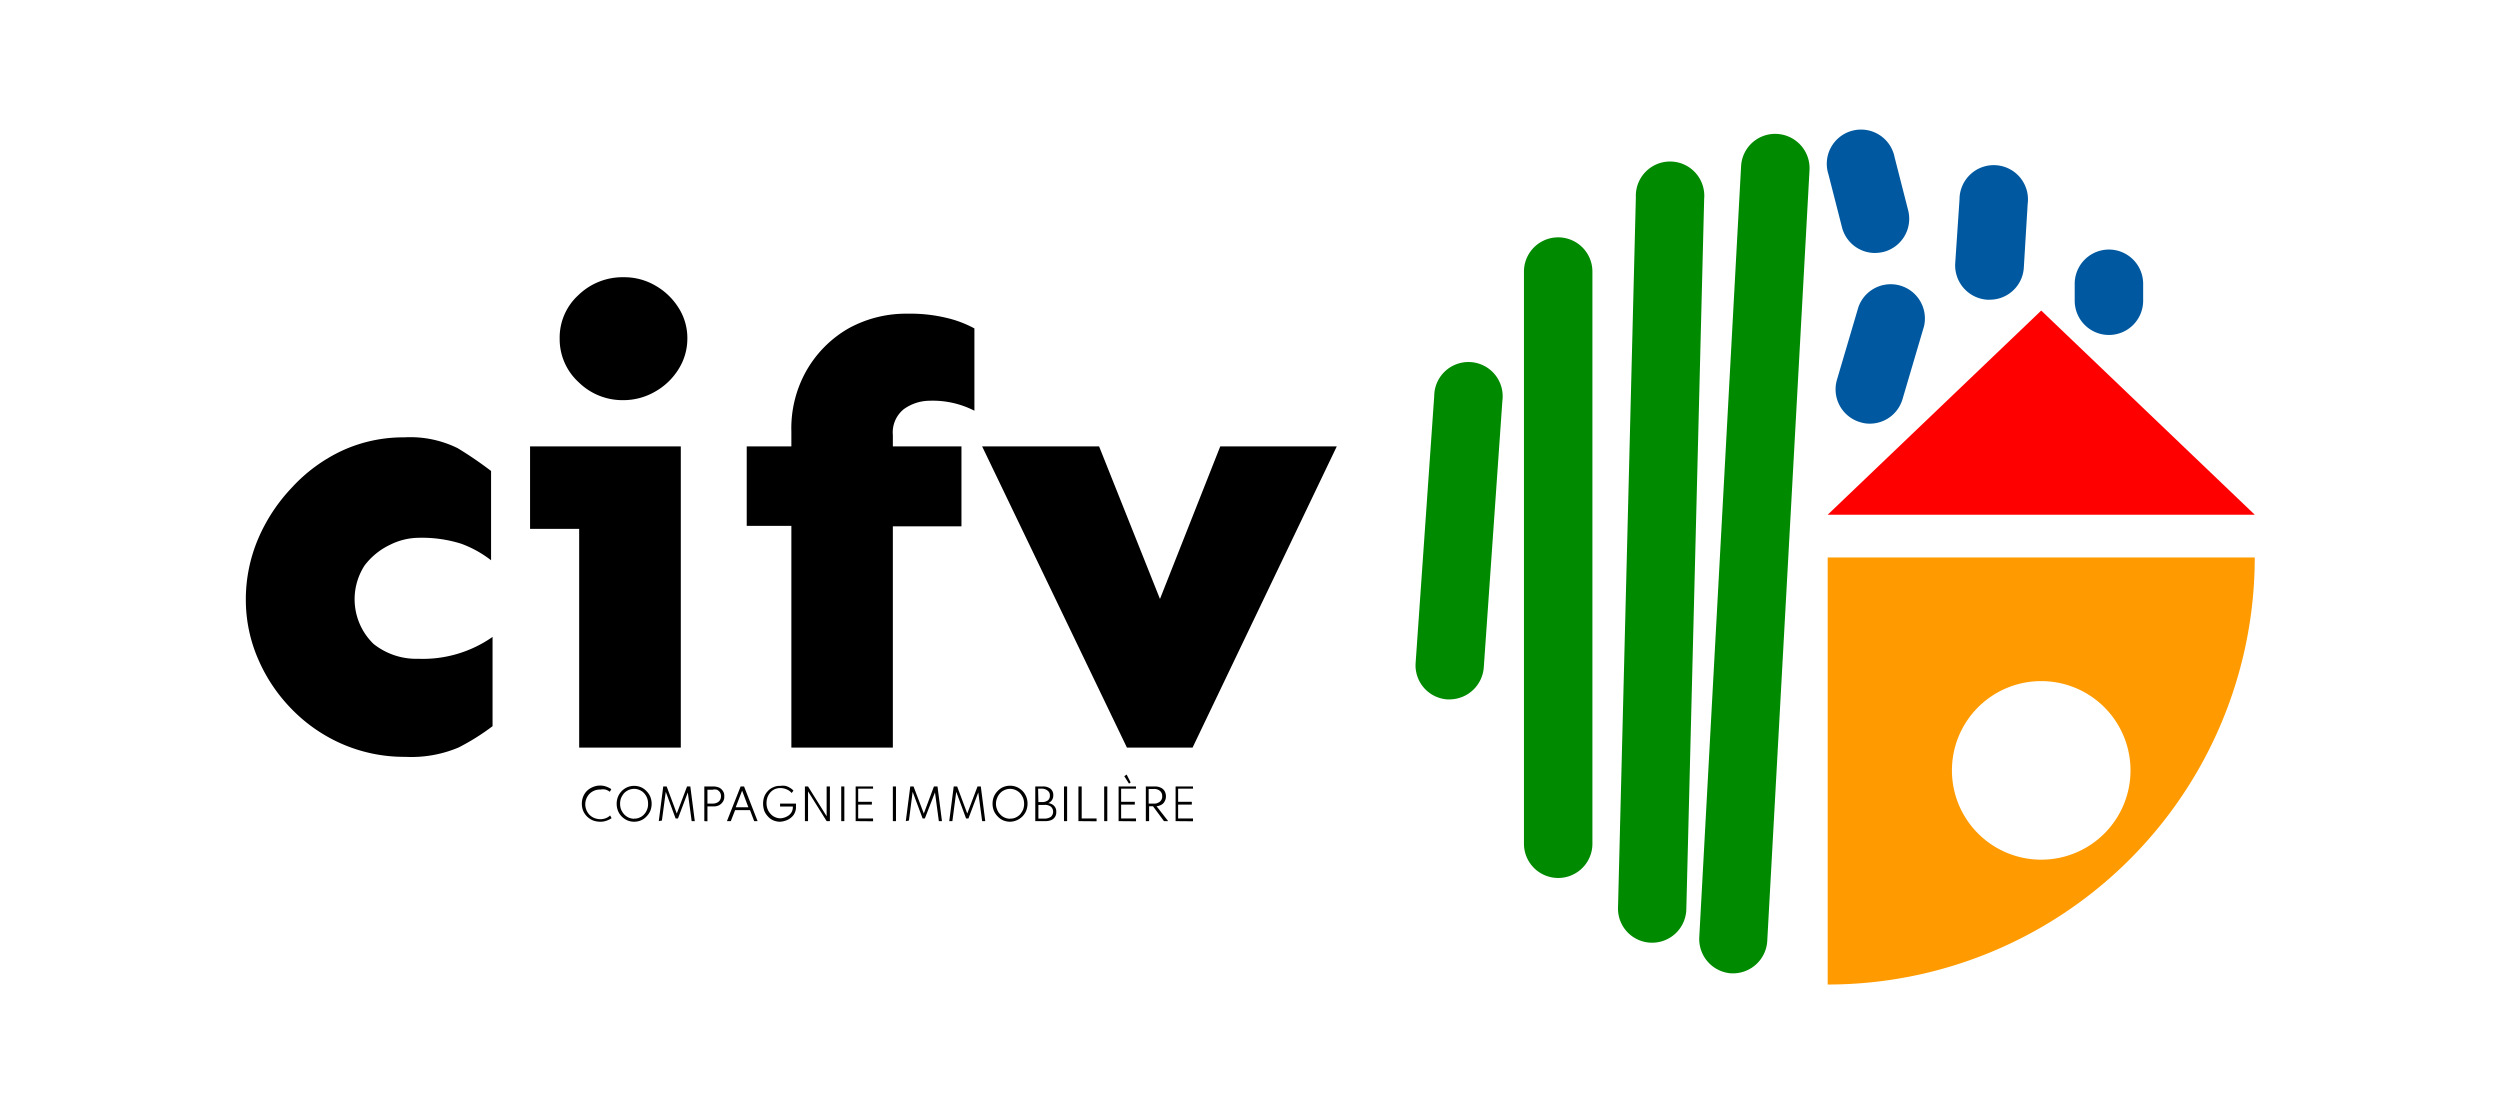
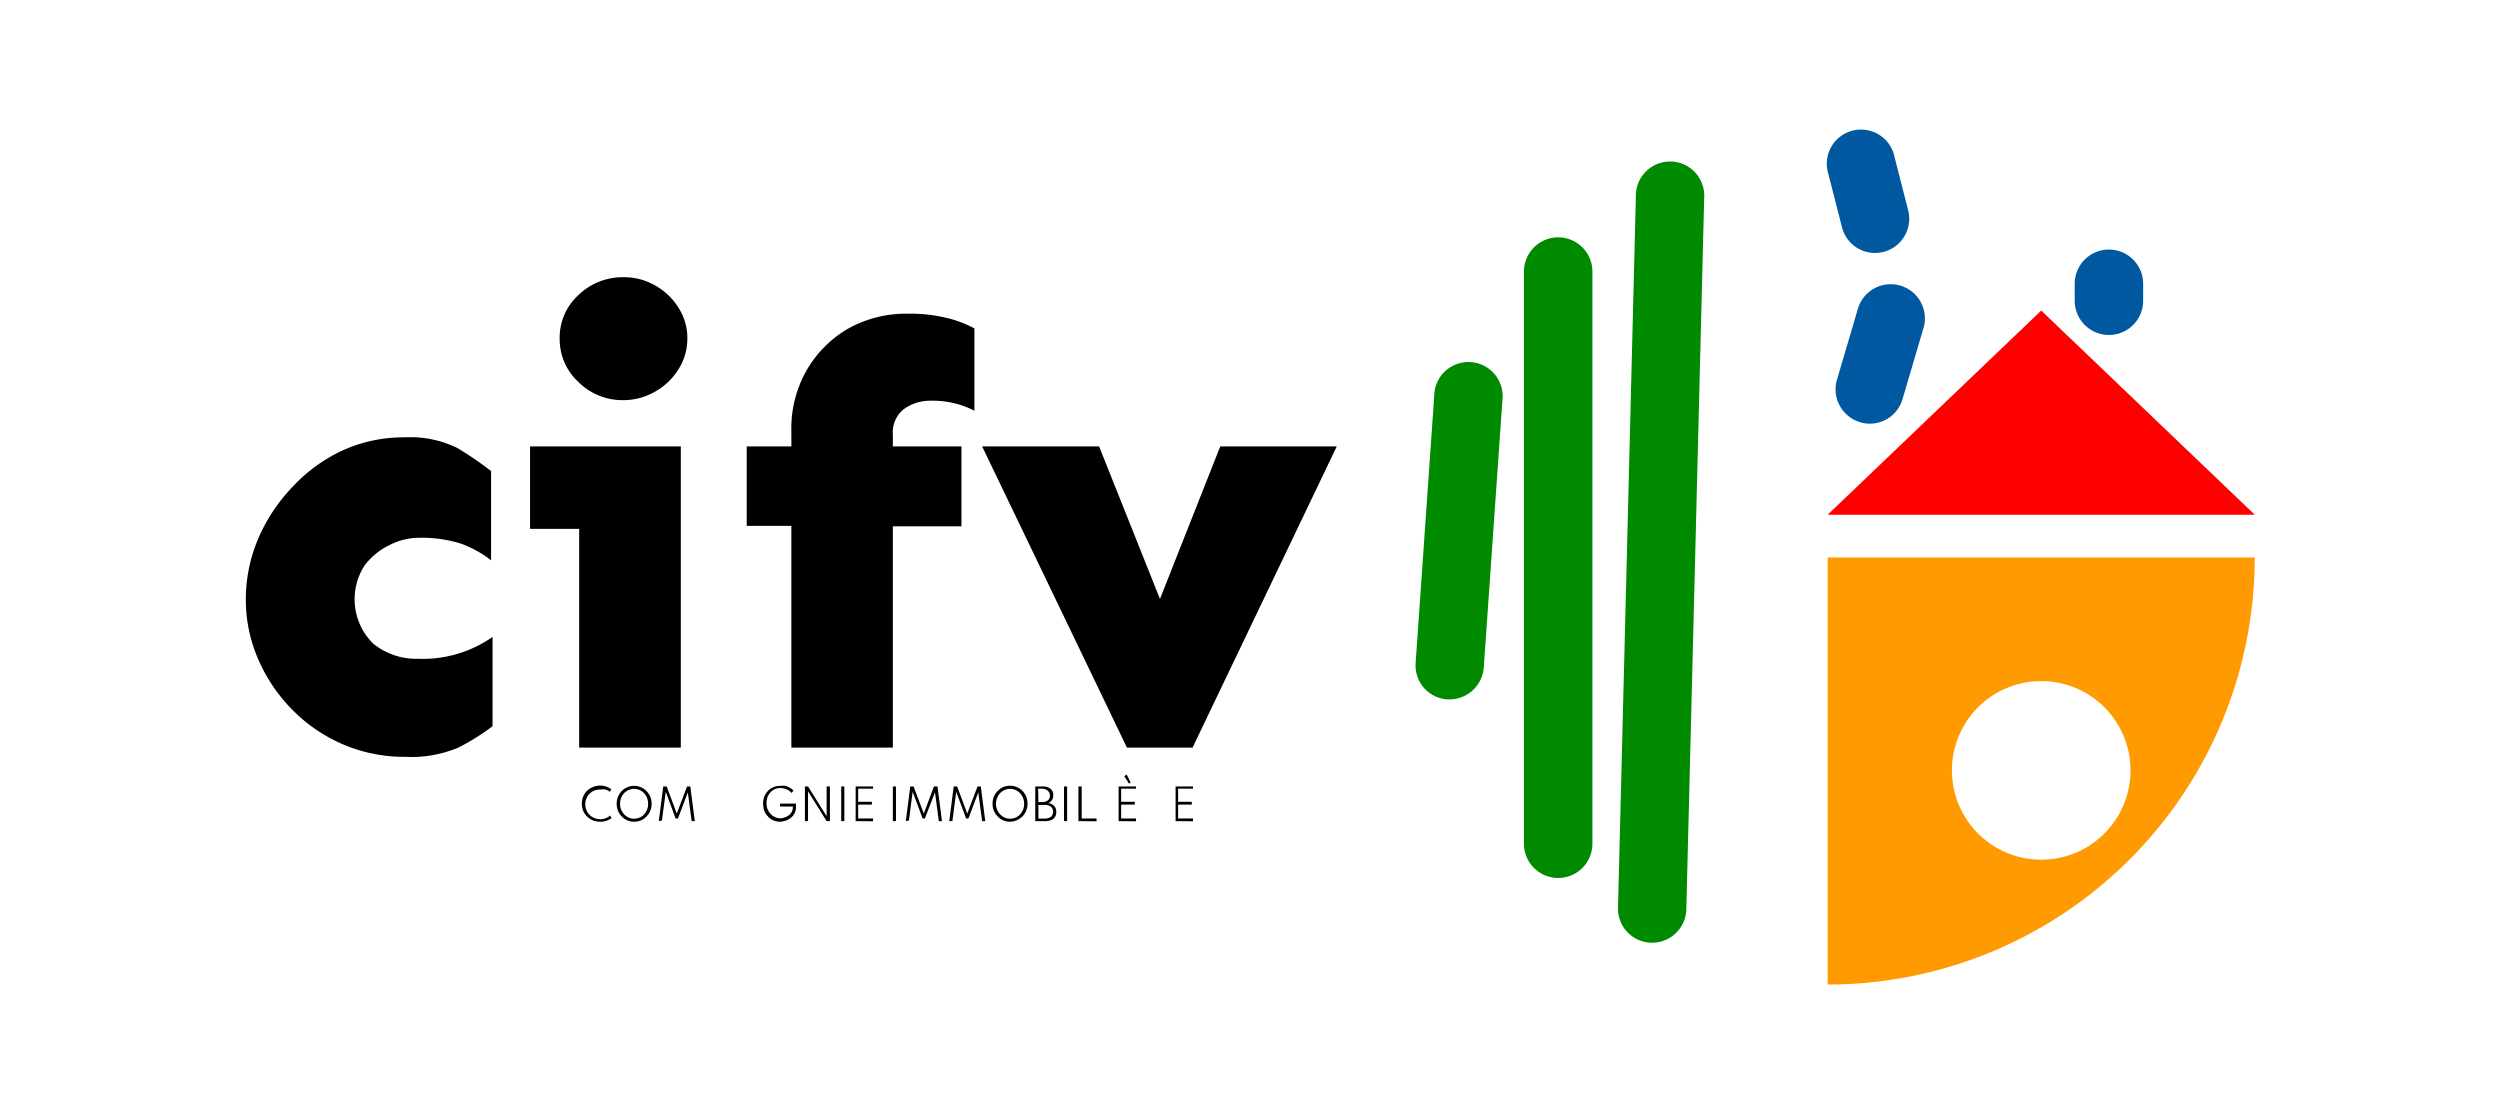
<svg xmlns="http://www.w3.org/2000/svg" viewBox="0 0 168 75">
  <g>
    <g>
      <path fill="#ff0000" d="M122.82,34.59l14.35-13.72,14.35,13.72Z" />
-       <path fill="#008a00" d="M116.48,65.41h-.13A2.31,2.31,0,0,1,114.19,63L117,11.19A2.29,2.29,0,0,1,119.43,9h0a2.31,2.31,0,0,1,2.17,2.42l-2.84,51.8A2.31,2.31,0,0,1,116.48,65.41Z" />
      <path fill="#008a00" d="M111,63.35H111A2.29,2.29,0,0,1,108.73,61l1.2-47.76a2.3,2.3,0,1,1,4.59.11l-1.2,47.77A2.3,2.3,0,0,1,111,63.35Z" />
      <path fill="#008a00" d="M104.71,59a2.3,2.3,0,0,1-2.3-2.3V18.25a2.3,2.3,0,0,1,4.6,0V56.66A2.3,2.3,0,0,1,104.71,59Z" />
      <path fill="#008a00" d="M97.42,47h-.16a2.29,2.29,0,0,1-2.13-2.45l1.25-17.94a2.3,2.3,0,1,1,4.58.32L99.71,44.85A2.32,2.32,0,0,1,97.42,47Z" />
      <path fill="#0059a0" d="M126,17a2.29,2.29,0,0,1-2.22-1.73l-.91-3.56a2.3,2.3,0,1,1,4.45-1.13l.91,3.56a2.3,2.3,0,0,1-1.66,2.79A2.78,2.78,0,0,1,126,17Z" />
-       <path fill="#0059a0" d="M133.69,20.14h-.16a2.31,2.31,0,0,1-2.14-2.44l.29-4.31a2.3,2.3,0,1,1,4.58.31L136,18A2.29,2.29,0,0,1,133.69,20.14Z" />
      <path fill="#0059a0" d="M141.72,22.51a2.3,2.3,0,0,1-2.3-2.3V19.07a2.3,2.3,0,0,1,4.6,0v1.14A2.3,2.3,0,0,1,141.72,22.51Z" />
      <path fill="#0059a0" d="M125.65,28.47a2.05,2.05,0,0,1-.65-.1,2.3,2.3,0,0,1-1.56-2.84l1.44-4.88a2.3,2.3,0,0,1,4.41,1.29l-1.44,4.88A2.29,2.29,0,0,1,125.65,28.47Z" />
      <path fill="#ff9b00" d="M122.82,37.46v28.7a28.7,28.7,0,0,0,28.7-28.7Zm14.35,20.31a6,6,0,1,1,6-6h0A6,6,0,0,1,137.17,57.77Z" />
    </g>
    <g>
      <g>
        <path d="M27.17,29.39a7.18,7.18,0,0,1,3.59.73A25.18,25.18,0,0,1,33,31.65v6A7.46,7.46,0,0,0,31,36.54a8.8,8.8,0,0,0-2.88-.4,4.38,4.38,0,0,0-1.91.47A4.63,4.63,0,0,0,24.5,38a4.18,4.18,0,0,0,.6,5.27,4.6,4.6,0,0,0,3,1,8.16,8.16,0,0,0,5-1.47v6a15.32,15.32,0,0,1-2.28,1.43,8.17,8.17,0,0,1-3.59.63A10.46,10.46,0,0,1,23,50a10.68,10.68,0,0,1-3.4-2.35,11,11,0,0,1-2.27-3.4,10,10,0,0,1-.81-4,10.42,10.42,0,0,1,.81-4,11.57,11.57,0,0,1,2.27-3.47A10.77,10.77,0,0,1,23,30.28,9.83,9.83,0,0,1,27.17,29.39Z" />
        <path d="M45.75,30V50.24H38.92V35.54h-3.3V30ZM41.9,18.63a4.14,4.14,0,0,1,2.12.55,4.4,4.4,0,0,1,1.57,1.49,3.77,3.77,0,0,1,.6,2.09,3.84,3.84,0,0,1-.6,2.06A4.37,4.37,0,0,1,44,26.33a4.25,4.25,0,0,1-2.12.56,4.19,4.19,0,0,1-3-1.21,3.91,3.91,0,0,1-1.27-2.92,3.86,3.86,0,0,1,1.27-2.94A4.25,4.25,0,0,1,41.9,18.63Z" />
        <path d="M64.61,30v5.37H60V50.24H53.18V35.34h-3V30h3V29a7.86,7.86,0,0,1,1-4.07A7.65,7.65,0,0,1,57,22.08a8,8,0,0,1,4-1,10.36,10.36,0,0,1,2.6.28,7.5,7.5,0,0,1,1.88.71V27.6a6.13,6.13,0,0,0-3-.67,3,3,0,0,0-1.75.57A2,2,0,0,0,60,29.23V30Z" />
        <path d="M89.83,30,80.14,50.24H75.73L66,30h7.86l4.09,10.25L82,30Z" />
      </g>
      <g>
        <path d="M40.33,55.22a1.37,1.37,0,0,1-.49-.09,1.27,1.27,0,0,1-.39-.26,1.22,1.22,0,0,1-.26-.38A1.28,1.28,0,0,1,39.1,54a1.27,1.27,0,0,1,.09-.47,1.16,1.16,0,0,1,.26-.39,1.24,1.24,0,0,1,.39-.25,1.19,1.19,0,0,1,.49-.1,1.14,1.14,0,0,1,.41.07,1.54,1.54,0,0,1,.34.17l-.1.18a.89.89,0,0,0-.29-.15.83.83,0,0,0-.35,0,.92.92,0,0,0-.4.07.94.94,0,0,0-.53.53,1,1,0,0,0,0,.78.94.94,0,0,0,.53.53,1.1,1.1,0,0,0,.4.08,1,1,0,0,0,.35-.06A.89.89,0,0,0,41,54.8l.1.18a1.35,1.35,0,0,1-.34.17A1.14,1.14,0,0,1,40.33,55.22Z" />
        <path d="M42.61,55.22a1.17,1.17,0,0,1-.45-.09,1.22,1.22,0,0,1-.38-.26,1.19,1.19,0,0,1-.25-.38,1.28,1.28,0,0,1-.09-.48,1.27,1.27,0,0,1,.09-.47,1.19,1.19,0,0,1,.25-.38,1.22,1.22,0,0,1,.38-.26,1.17,1.17,0,0,1,.45-.09,1.18,1.18,0,0,1,.46.09,1.08,1.08,0,0,1,.37.26,1.22,1.22,0,0,1,.26.38,1.27,1.27,0,0,1,.09.47,1.28,1.28,0,0,1-.09.48,1.22,1.22,0,0,1-.26.38,1.08,1.08,0,0,1-.37.26A1.18,1.18,0,0,1,42.61,55.22Zm0-.21a.77.77,0,0,0,.37-.07.81.81,0,0,0,.3-.21,1,1,0,0,0,.2-.32.92.92,0,0,0,.07-.4,1,1,0,0,0-.27-.71.81.81,0,0,0-.3-.21.91.91,0,0,0-.37-.08,1,1,0,0,0-.37.08,1,1,0,0,0-.3.21,1.32,1.32,0,0,0-.2.32,1.07,1.07,0,0,0-.07.39,1.09,1.09,0,0,0,.07.4,1.27,1.27,0,0,0,.2.31,1.05,1.05,0,0,0,.3.22,1,1,0,0,0,.37.08Z" />
        <path d="M44.27,55.18l.3-2.33h.23l.68,1.82.69-1.82h.22l.3,2.33h-.21l-.26-1.93L45.56,55H45.4l-.66-1.79-.26,1.93Z" />
-         <path d="M47.33,55.18V52.85h.6a1,1,0,0,1,.4.08.61.61,0,0,1,.25.23.54.54,0,0,1,.09.35.57.57,0,0,1-.09.36.72.72,0,0,1-.25.24.82.82,0,0,1-.4.08h-.39v1ZM47.54,54h.34a.62.62,0,0,0,.3-.06.41.41,0,0,0,.2-.17.5.5,0,0,0,.07-.27.48.48,0,0,0-.07-.26.55.55,0,0,0-.2-.17.61.61,0,0,0-.3,0h-.34Z" />
-         <path d="M48.85,55.18l.92-2.33H50l.91,2.33h-.23l-.28-.74h-1l-.29.74Zm.59-.93h.85l-.42-1.12Z" />
        <path d="M52.42,55.22a1.17,1.17,0,0,1-.45-.09,1,1,0,0,1-.36-.26,1.19,1.19,0,0,1-.25-.38,1.51,1.51,0,0,1-.08-.48,1.41,1.41,0,0,1,.07-.45,1.14,1.14,0,0,1,.23-.38,1,1,0,0,1,.37-.27,1,1,0,0,1,.49-.1,1.27,1.27,0,0,1,.34,0,1,1,0,0,1,.3.13.88.88,0,0,1,.24.19l-.12.16a.88.88,0,0,0-.33-.24,1,1,0,0,0-.43-.09.88.88,0,0,0-.39.08.89.89,0,0,0-.29.22,1.09,1.09,0,0,0-.19.33,1.21,1.21,0,0,0-.06.38,1.12,1.12,0,0,0,.07.4,1,1,0,0,0,.2.32.84.84,0,0,0,.3.22.86.86,0,0,0,.36.08,1.06,1.06,0,0,0,.58-.21.71.71,0,0,0,.19-.23.7.7,0,0,0,.07-.31V54.2h-.86V54h1.07v.21a.9.9,0,0,1-.09.43.84.84,0,0,1-.25.31,1,1,0,0,1-.34.19A1.32,1.32,0,0,1,52.42,55.22Z" />
        <path d="M54.09,55.18V52.85h.21l1.25,2v-2h.22v2.33h-.22l-1.25-2v2Z" />
        <path d="M56.53,55.18V52.85h.21v2.33Z" />
        <path d="M57.5,55.18V52.85h1.17V53h-1v.88h.92v.19h-.92V55h1v.19Z" />
        <path d="M60,55.18V52.85h.21v2.33Z" />
        <path d="M60.87,55.18l.3-2.33h.22l.69,1.82.68-1.82H63l.3,2.33h-.21l-.26-1.93L62.15,55H62l-.67-1.79-.25,1.93Z" />
        <path d="M63.79,55.18l.3-2.33h.23L65,54.67l.69-1.82h.22l.3,2.33H66l-.26-1.93L65.08,55h-.16l-.66-1.79L64,55.18Z" />
        <path d="M67.88,55.22a1.18,1.18,0,0,1-.46-.09,1.08,1.08,0,0,1-.37-.26,1.22,1.22,0,0,1-.26-.38A1.28,1.28,0,0,1,66.7,54a1.27,1.27,0,0,1,.09-.47,1.22,1.22,0,0,1,.26-.38,1.08,1.08,0,0,1,.37-.26,1.18,1.18,0,0,1,.46-.09,1.17,1.17,0,0,1,.45.09,1.22,1.22,0,0,1,.38.26,1.19,1.19,0,0,1,.25.38,1.27,1.27,0,0,1,.09.47,1.28,1.28,0,0,1-.09.48,1.19,1.19,0,0,1-.25.38,1.22,1.22,0,0,1-.38.26A1.17,1.17,0,0,1,67.88,55.22Zm0-.21a.81.81,0,0,0,.37-.07,1,1,0,0,0,.3-.21,1.55,1.55,0,0,0,.2-.32,1.09,1.09,0,0,0,.07-.4,1.07,1.07,0,0,0-.07-.39,1.32,1.32,0,0,0-.2-.32,1,1,0,0,0-.3-.21,1,1,0,0,0-.37-.08.91.91,0,0,0-.37.08.81.81,0,0,0-.3.21.91.91,0,0,0-.2.32,1,1,0,0,0,0,.79.87.87,0,0,0,.2.31.84.84,0,0,0,.3.22.91.91,0,0,0,.37.08Z" />
        <path d="M69.57,55.18V52.85h.49a.82.82,0,0,1,.53.15.53.53,0,0,1,.19.44.54.54,0,0,1-.34.53.63.63,0,0,1,.4.19.53.53,0,0,1,.14.4.55.55,0,0,1-.34.55,1,1,0,0,1-.39.07Zm.21-1.28H70a.65.65,0,0,0,.41-.11.38.38,0,0,0,.14-.33.37.37,0,0,0-.14-.32A.6.6,0,0,0,70,53h-.24Zm0,1.11h.42a.76.76,0,0,0,.42-.12.46.46,0,0,0,0-.68.63.63,0,0,0-.42-.12h-.42Z" />
        <path d="M71.5,55.18V52.85h.21v2.33Z" />
        <path d="M72.47,55.18V52.85h.22V55h1v.19Z" />
-         <path d="M74.2,55.18V52.85h.21v2.33Z" />
+         <path d="M74.2,55.18V52.85v2.33Z" />
        <path d="M75.17,55.18V52.85h1.17V53h-1v.88h.92v.19h-.92V55h1v.19Zm.7-2.52-.32-.5.16-.11.27.53Z" />
-         <path d="M77,55.18V52.85h.6a.9.9,0,0,1,.4.08.58.58,0,0,1,.26.23.7.7,0,0,1,.09.35.64.64,0,0,1-.08.33.52.52,0,0,1-.21.23.8.8,0,0,1-.34.11l.78,1h-.28l-.74-1h-.26v1ZM77.19,54h.34a.52.52,0,0,0,.3-.06.41.41,0,0,0,.2-.17.42.42,0,0,0,.07-.27.44.44,0,0,0-.15-.35.59.59,0,0,0-.42-.13h-.34Z" />
        <path d="M79,55.18V52.85h1.17V53h-1v.88h.92v.19h-.92V55h1v.19Z" />
      </g>
    </g>
  </g>
</svg>